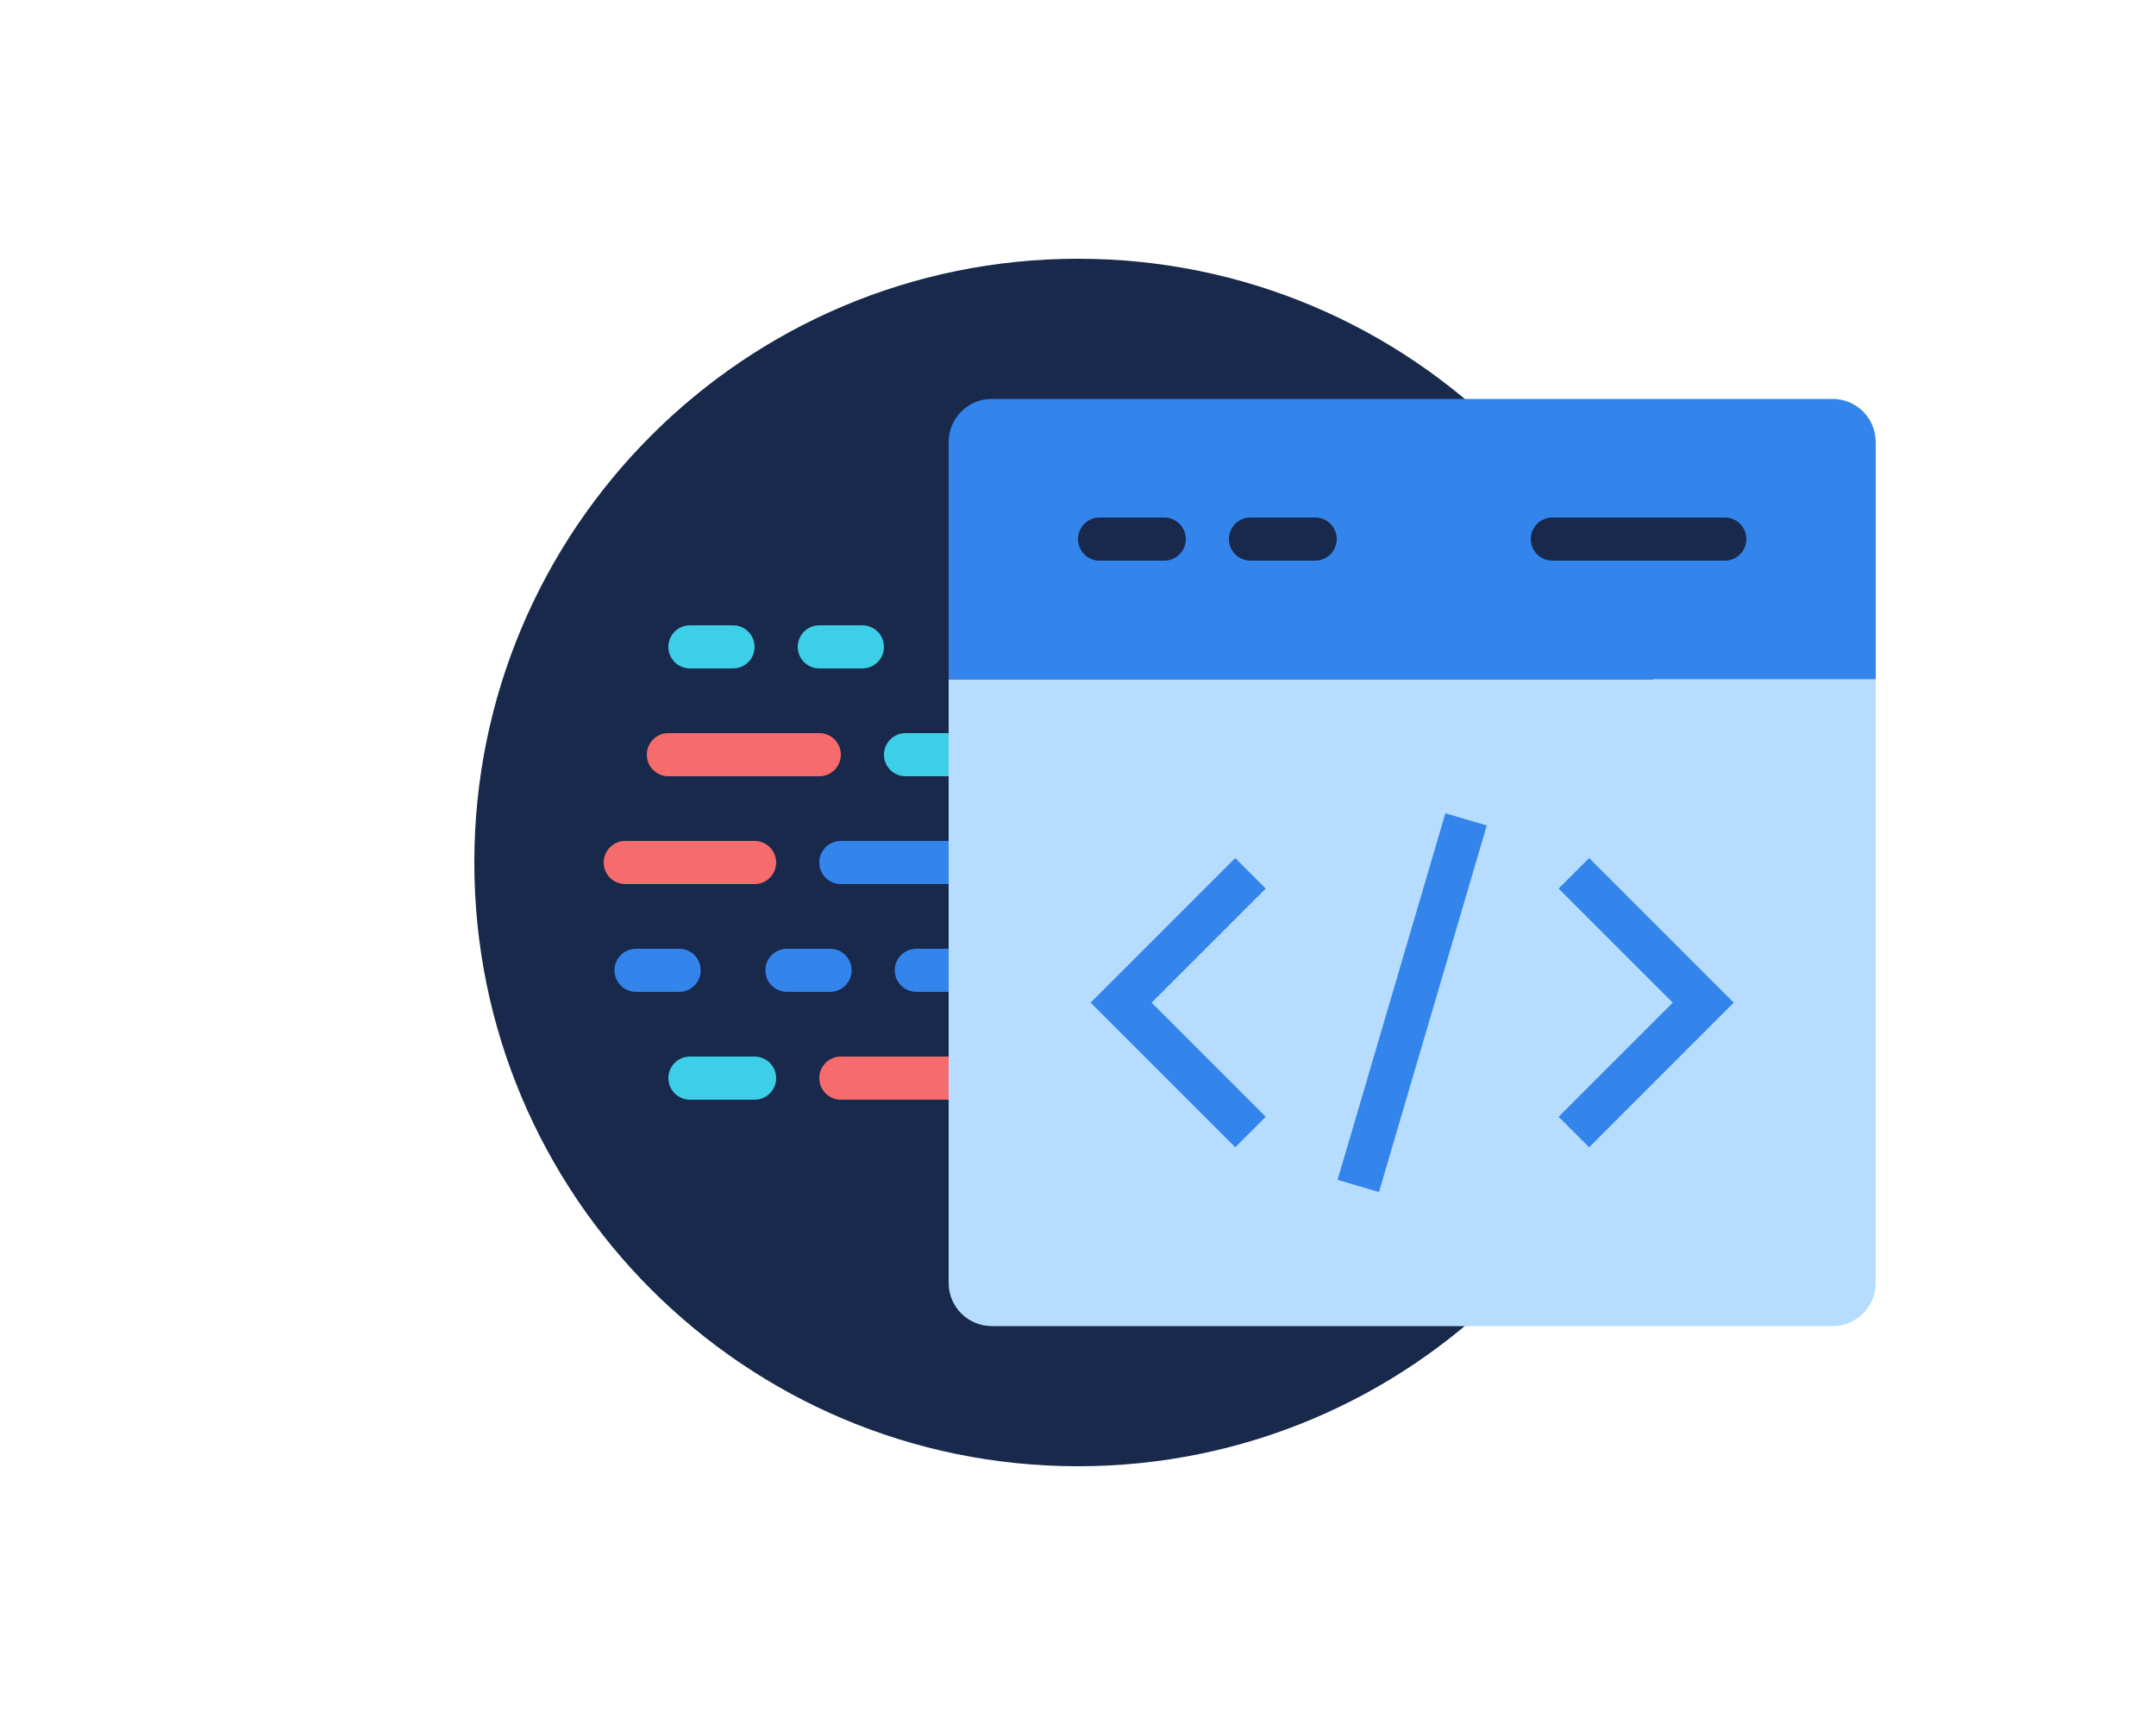
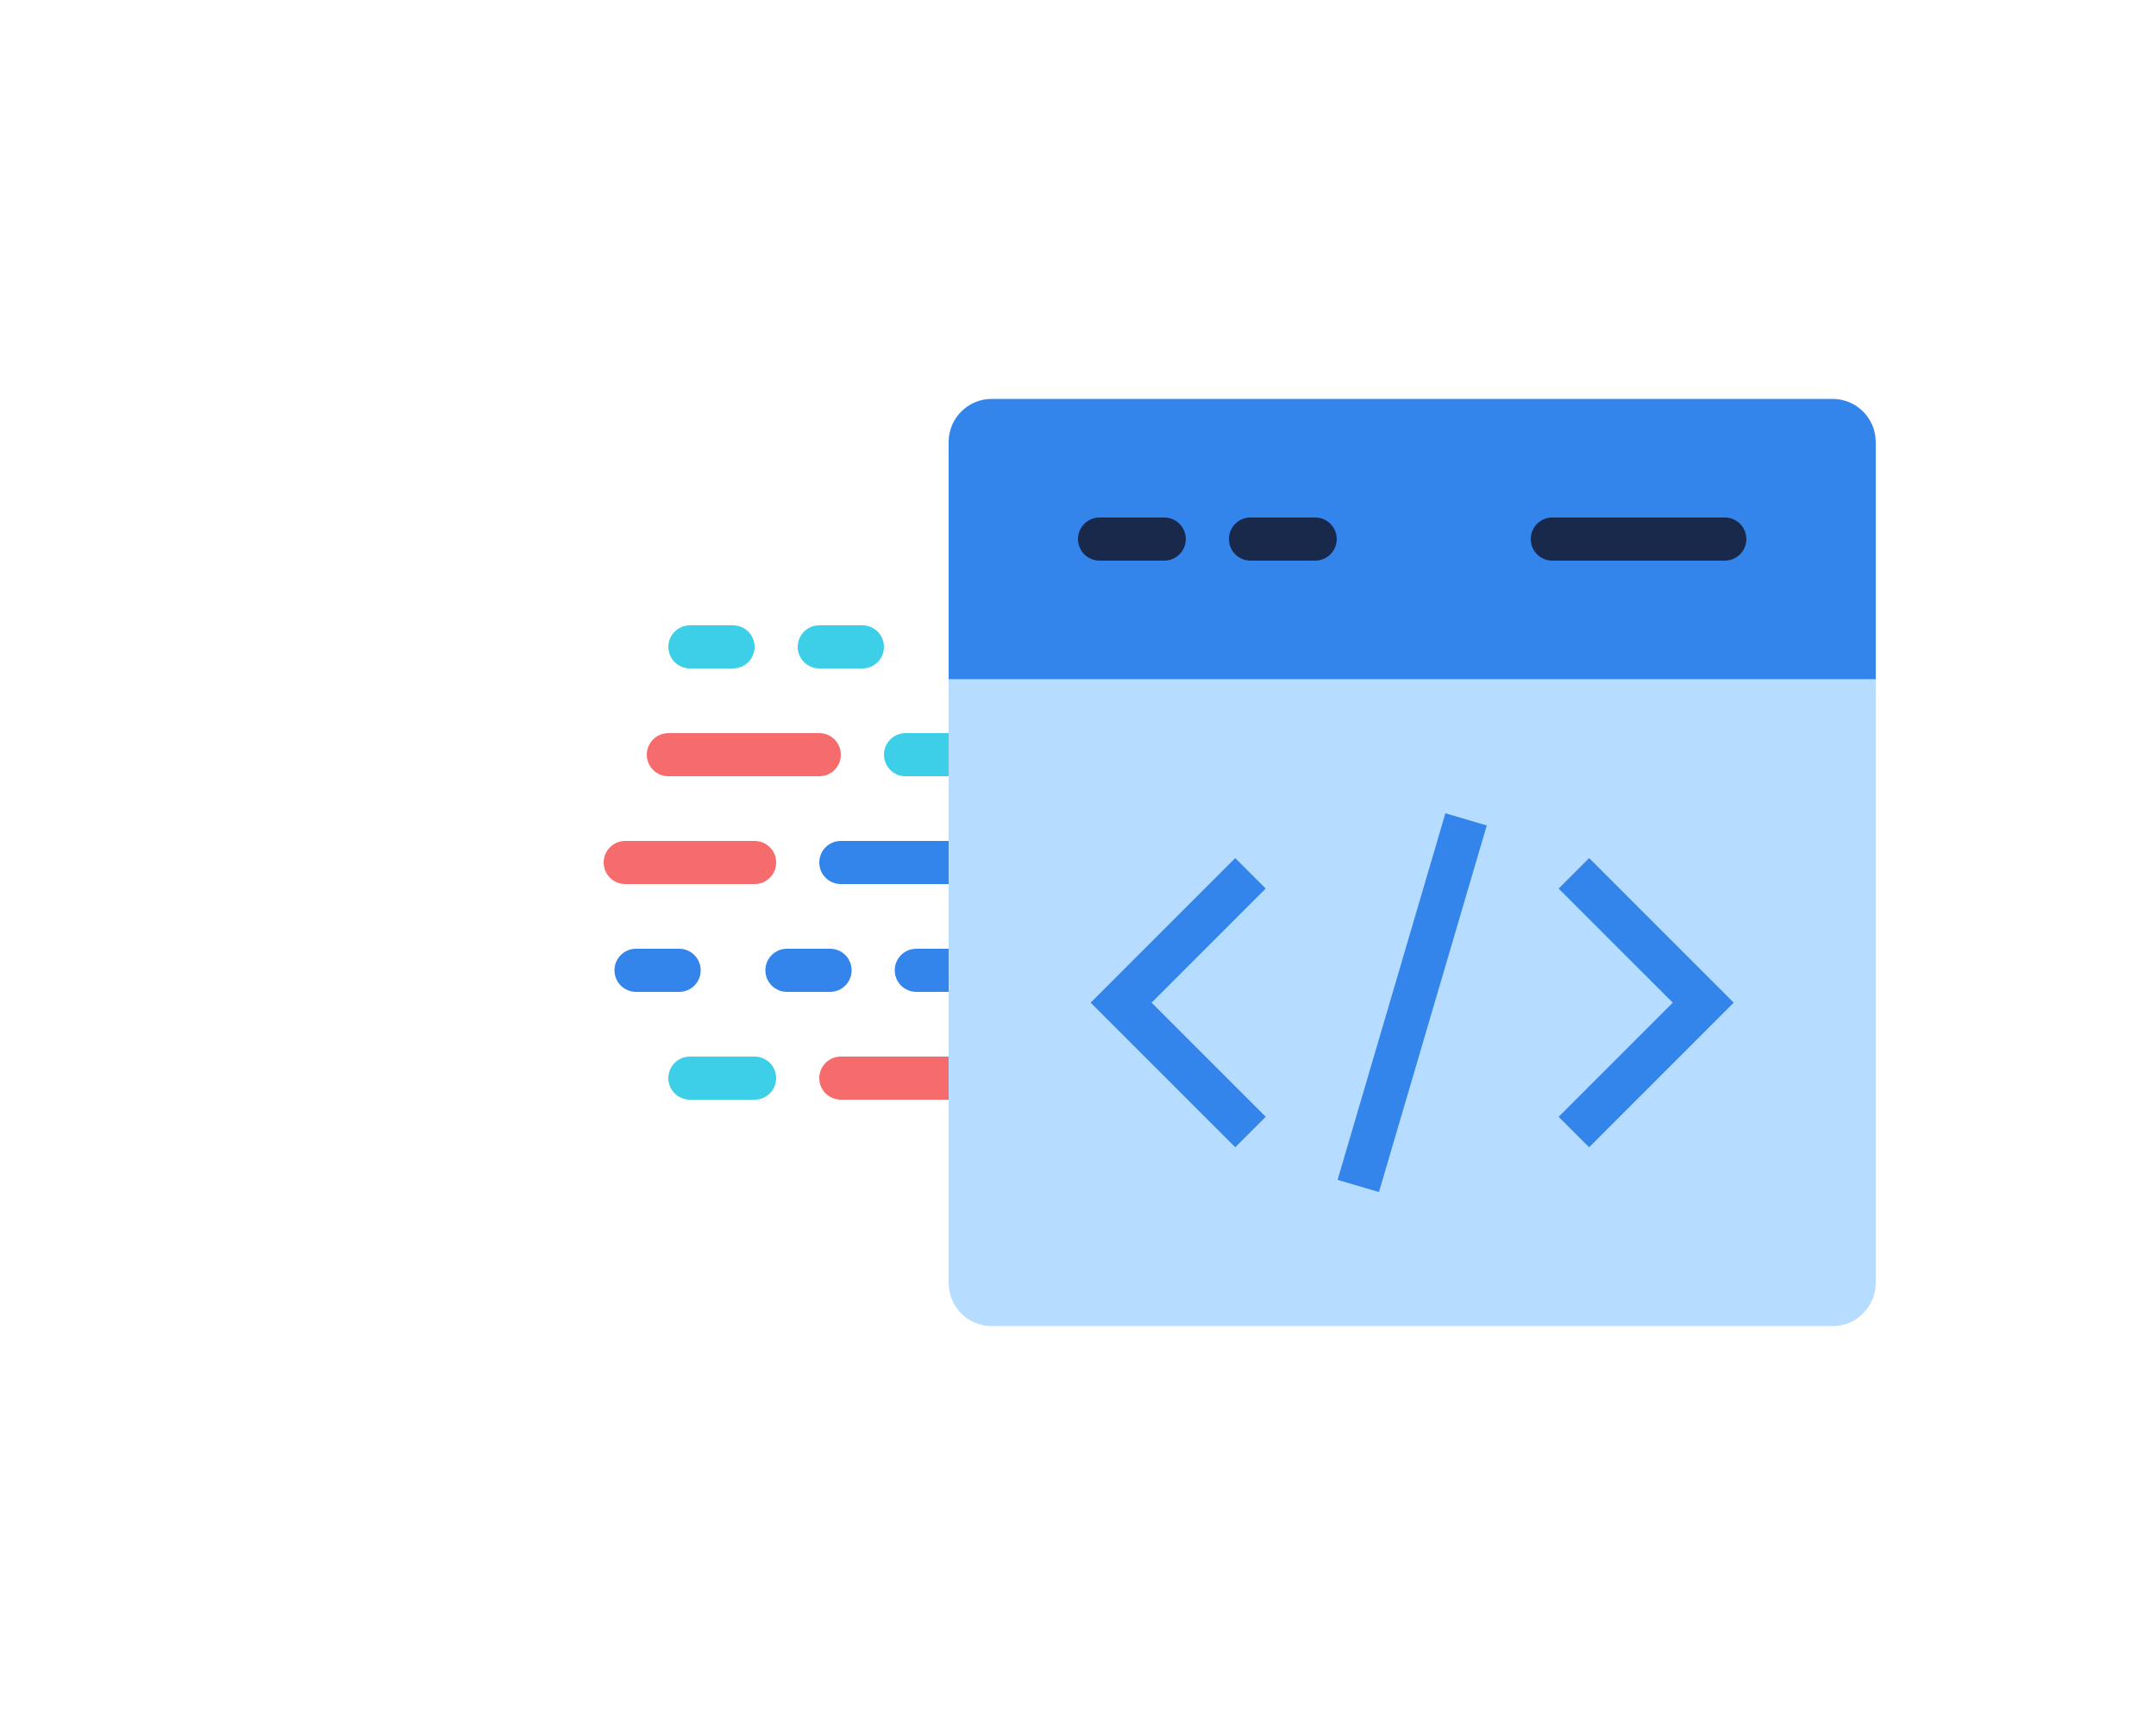
<svg xmlns="http://www.w3.org/2000/svg" width="200" height="160" viewBox="0 0 200 160" fill="none">
  <rect x="0" y="0" width="200" height="160" fill="#333333" stroke="none" />
  <g clip-path="url(#clip0_1_195)">
    <path fill-rule="evenodd" clip-rule="evenodd" d="M0 0H200V160H0V0Z" fill="white" />
-     <path d="M100 136C130.928 136 156 110.928 156 80C156 49.072 130.928 24 100 24C69.072 24 44 49.072 44 80C44 110.928 69.072 136 100 136Z" fill="#18294B" />
    <path d="M68 58H64C62.895 58 62 58.895 62 60C62 61.105 62.895 62 64 62H68C69.105 62 70 61.105 70 60C70 58.895 69.105 58 68 58Z" fill="#3DCFE8" />
    <path d="M80 58H76C74.895 58 74 58.895 74 60C74 61.105 74.895 62 76 62H80C81.105 62 82 61.105 82 60C82 58.895 81.105 58 80 58Z" fill="#3DCFE8" />
    <path d="M76 68H62C60.895 68 60 68.895 60 70C60 71.105 60.895 72 62 72H76C77.105 72 78 71.105 78 70C78 68.895 77.105 68 76 68Z" fill="#F66C6C" />
    <path d="M98 68H84C82.895 68 82 68.895 82 70C82 71.105 82.895 72 84 72H98C99.105 72 100 71.105 100 70C100 68.895 99.105 68 98 68Z" fill="#3DCFE8" />
    <path d="M70 78H58C56.895 78 56 78.895 56 80C56 81.105 56.895 82 58 82H70C71.105 82 72 81.105 72 80C72 78.895 71.105 78 70 78Z" fill="#F66C6C" />
    <path d="M90 78H78C76.895 78 76 78.895 76 80C76 81.105 76.895 82 78 82H90C91.105 82 92 81.105 92 80C92 78.895 91.105 78 90 78Z" fill="#3384EB" />
    <path d="M63 88H59C57.895 88 57 88.895 57 90C57 91.105 57.895 92 59 92H63C64.105 92 65 91.105 65 90C65 88.895 64.105 88 63 88Z" fill="#3384EB" />
    <path d="M77 88H73C71.895 88 71 88.895 71 90C71 91.105 71.895 92 73 92H77C78.105 92 79 91.105 79 90C79 88.895 78.105 88 77 88Z" fill="#3384EB" />
    <path d="M89 88H85C83.895 88 83 88.895 83 90C83 91.105 83.895 92 85 92H89C90.105 92 91 91.105 91 90C91 88.895 90.105 88 89 88Z" fill="#3384EB" />
    <path d="M70 98H64C62.895 98 62 98.895 62 100C62 101.105 62.895 102 64 102H70C71.105 102 72 101.105 72 100C72 98.895 71.105 98 70 98Z" fill="#3DCFE8" />
    <path d="M88 98H78C76.895 98 76 98.895 76 100C76 101.105 76.895 102 78 102H88C89.105 102 90 101.105 90 100C90 98.895 89.105 98 88 98Z" fill="#F66C6C" />
    <path d="M88 63H174V119C174 121.209 172.209 123 170 123H92C89.791 123 88 121.209 88 119V63Z" fill="#B6DCFF" />
    <path d="M116 81.003L104 93L116 105M146 81.003L158 93L146 105M136 76L126 110" stroke="#3384EB" stroke-width="4" />
    <path d="M92 37H170C172.209 37 174 38.791 174 41V63H88V41C88 38.791 89.791 37 92 37Z" fill="#3384EB" />
    <path d="M108 48H102C100.895 48 100 48.895 100 50C100 51.105 100.895 52 102 52H108C109.105 52 110 51.105 110 50C110 48.895 109.105 48 108 48Z" fill="#18294B" />
    <path d="M122 48H116C114.895 48 114 48.895 114 50C114 51.105 114.895 52 116 52H122C123.105 52 124 51.105 124 50C124 48.895 123.105 48 122 48Z" fill="#18294B" />
    <path d="M160 48H144C142.895 48 142 48.895 142 50C142 51.105 142.895 52 144 52H160C161.105 52 162 51.105 162 50C162 48.895 161.105 48 160 48Z" fill="#18294B" />
  </g>
  <defs>
    <clipPath id="clip0_1_195">
      <rect width="200" height="160" fill="white" />
    </clipPath>
  </defs>
</svg>